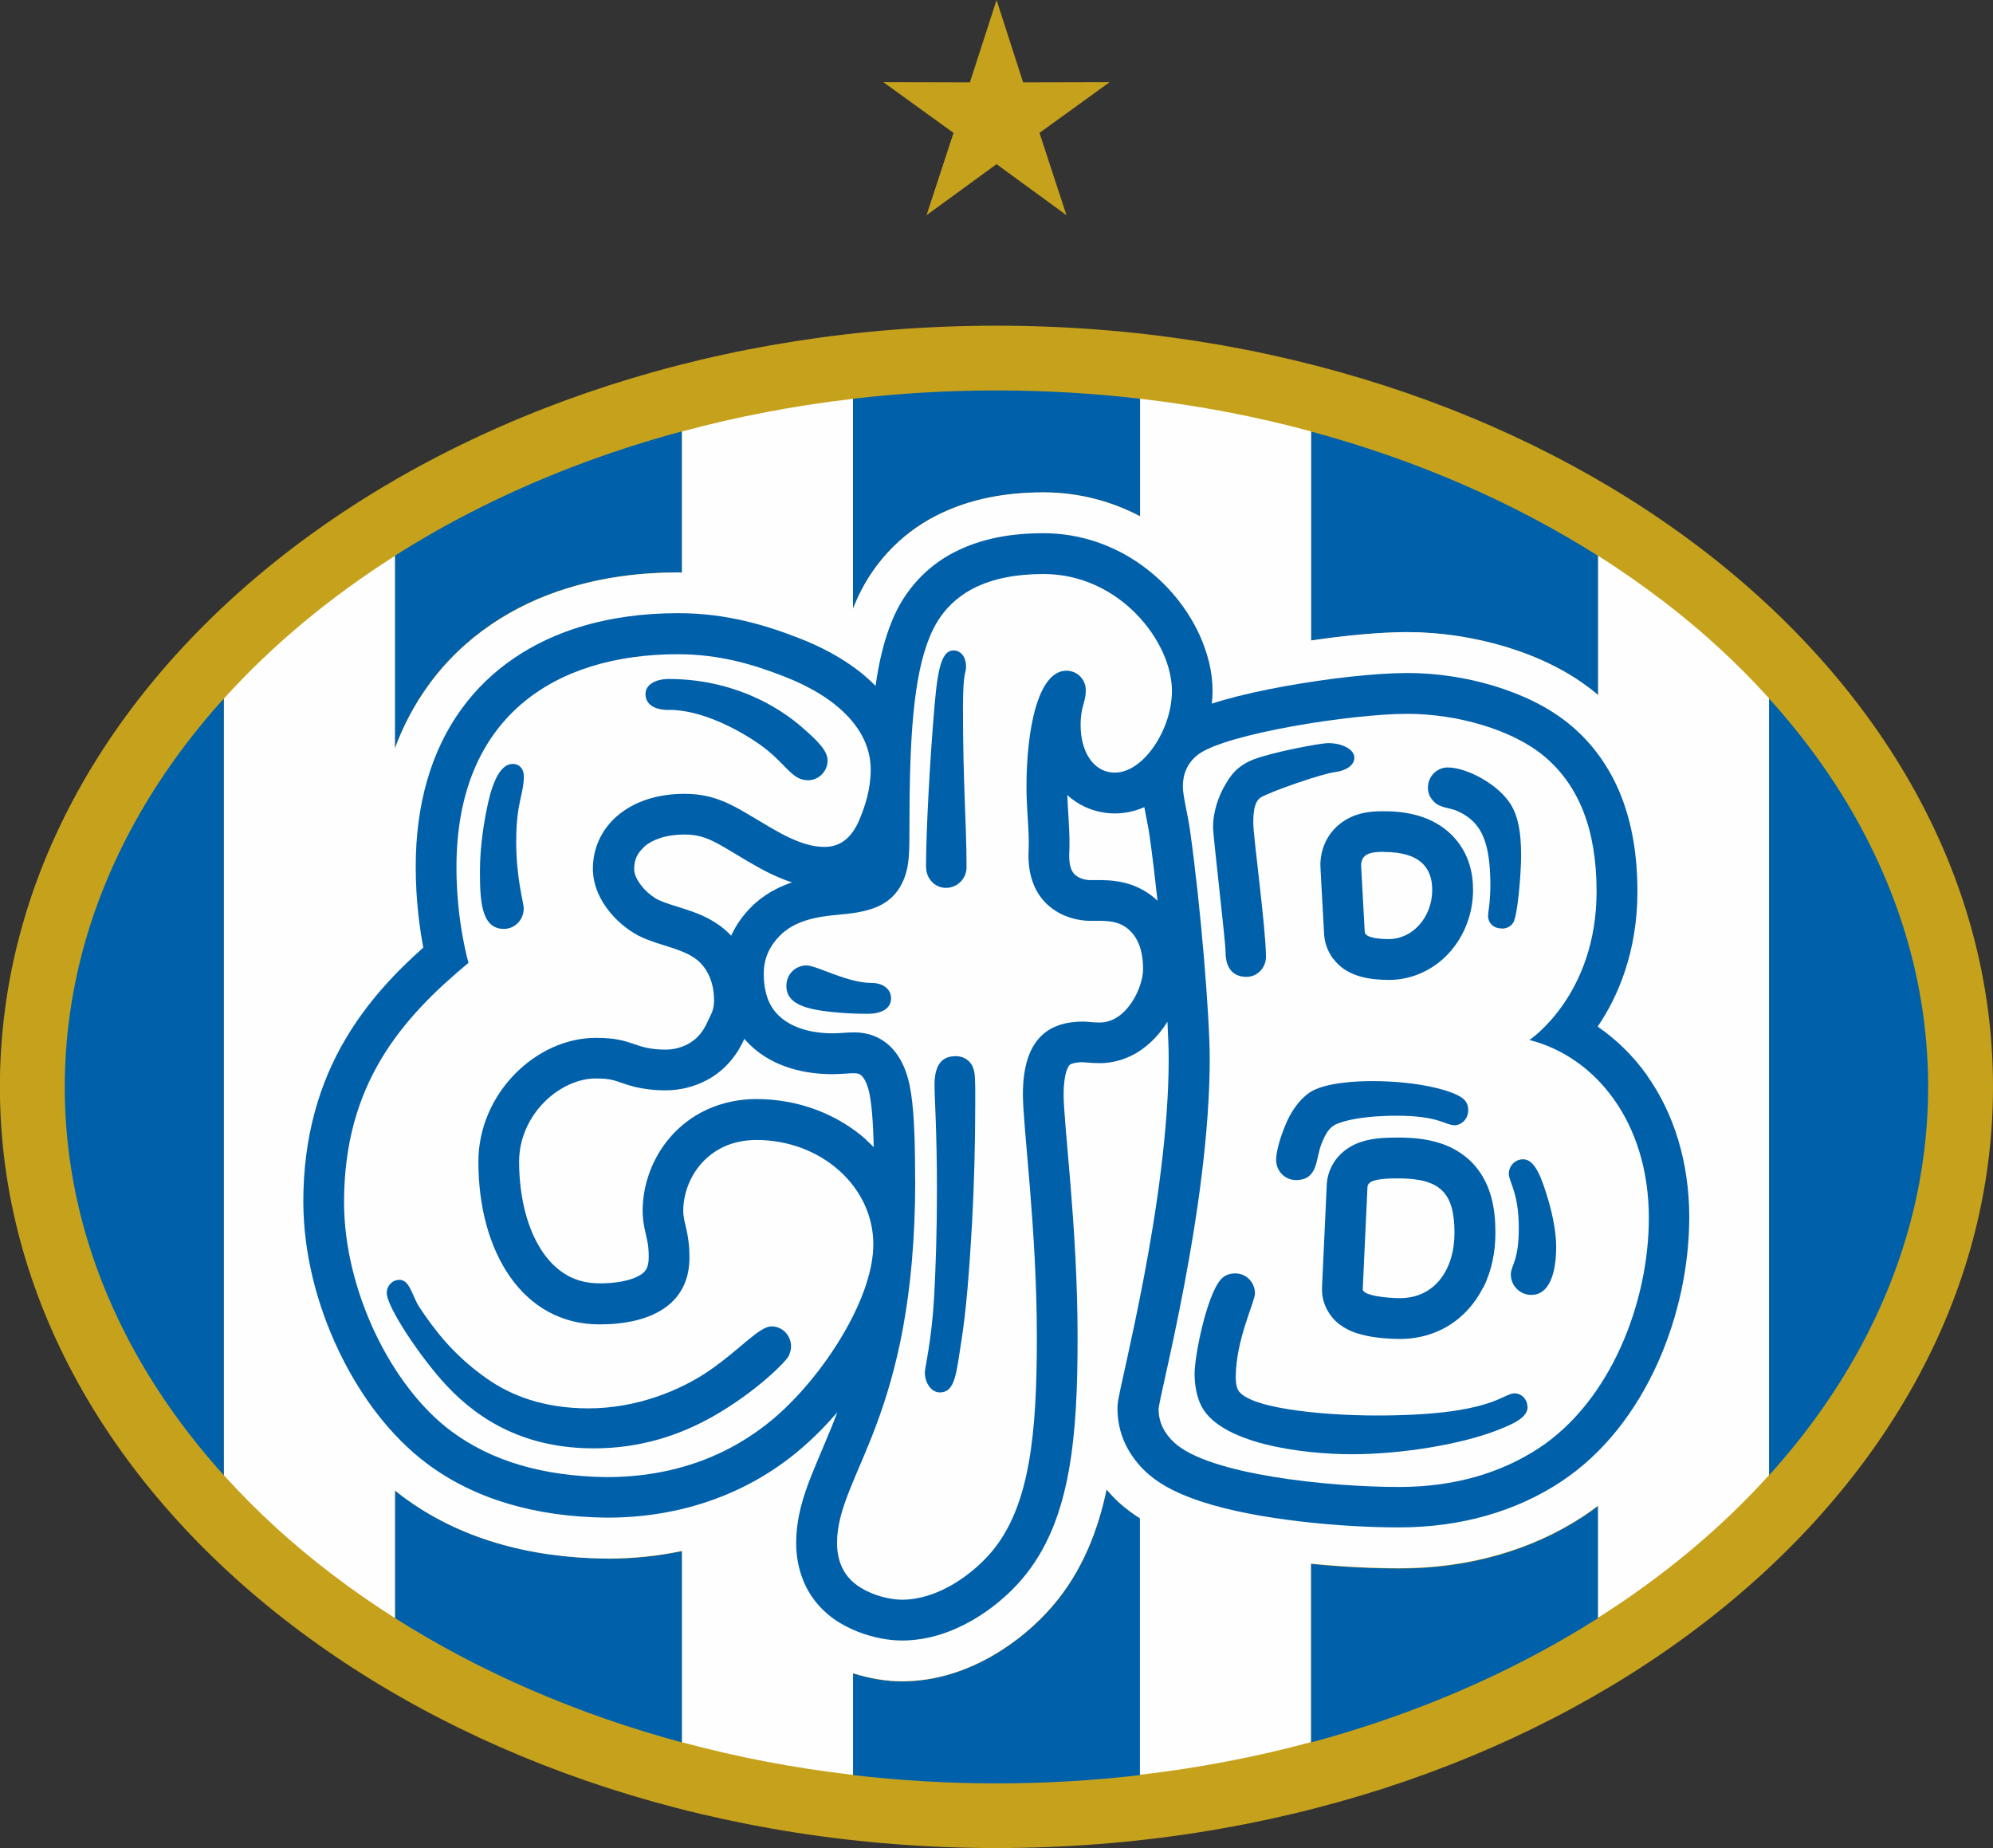
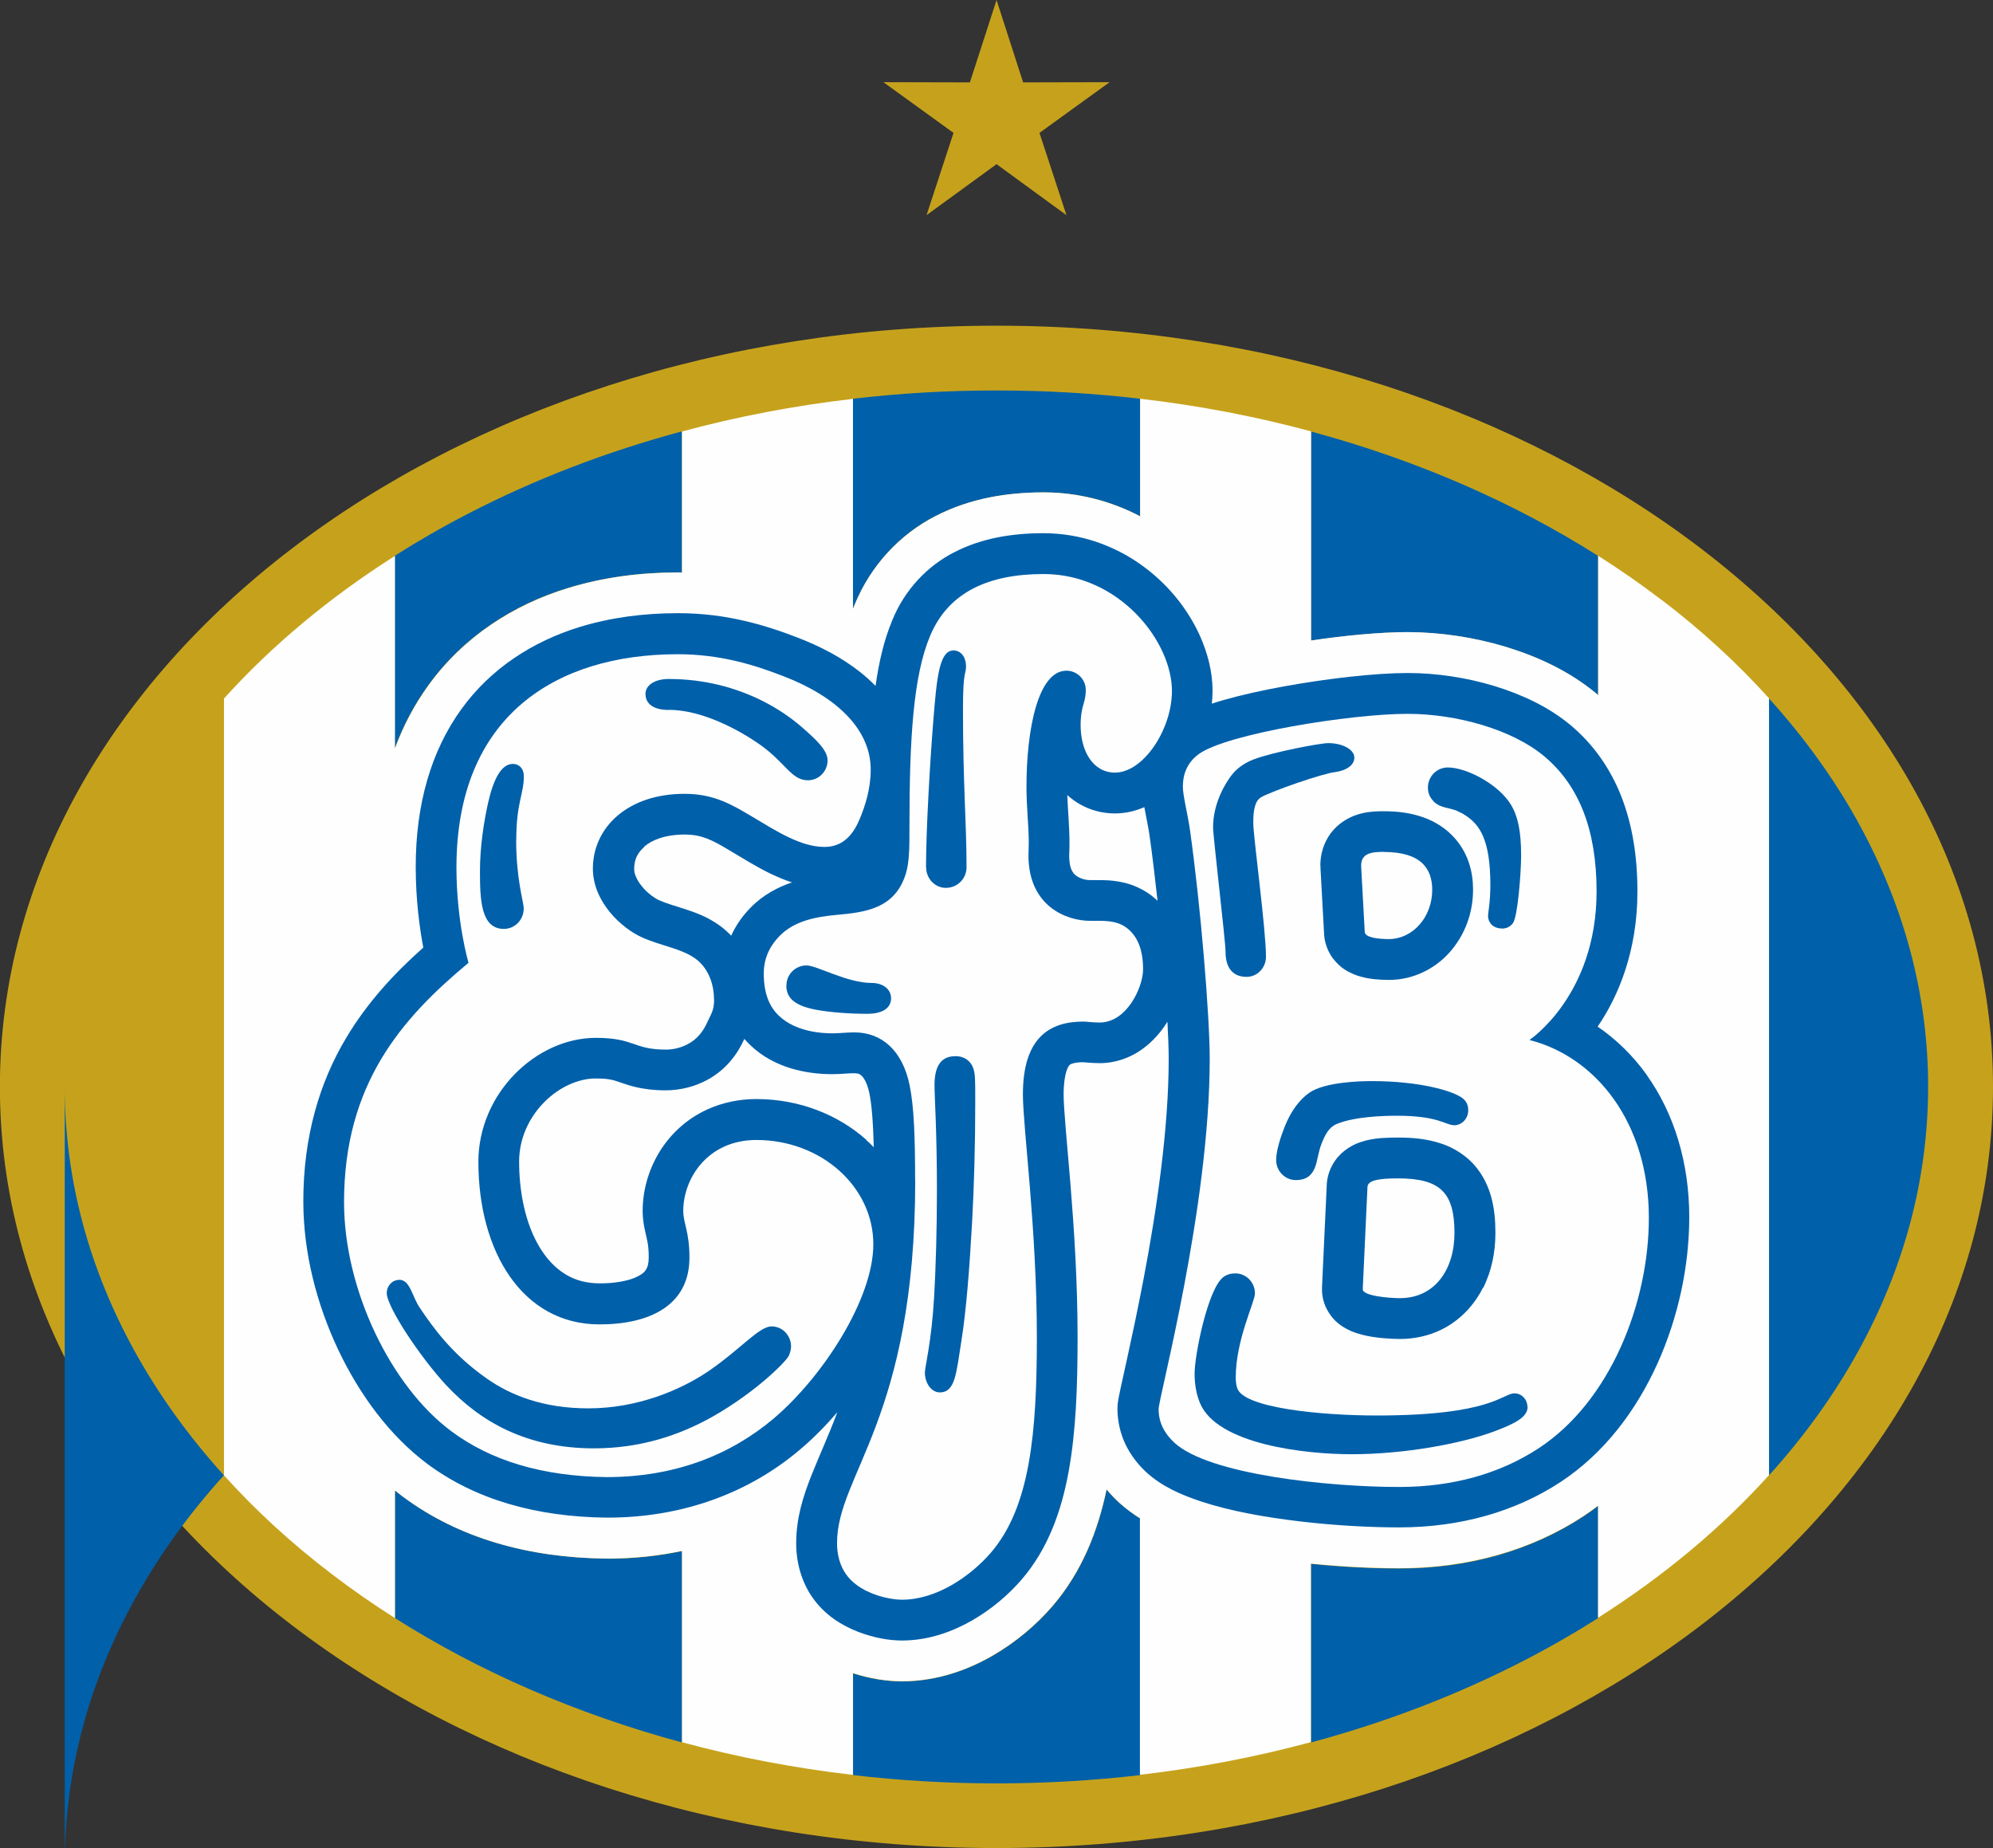
<svg xmlns="http://www.w3.org/2000/svg" xml:space="preserve" width="199.672mm" height="185.14mm" version="1.1" style="shape-rendering:geometricPrecision; text-rendering:geometricPrecision; image-rendering:optimizeQuality; fill-rule:evenodd; clip-rule:evenodd" viewBox="0 0 18989 17607">
  <rect x="0" y="0" width="18989" height="17607" fill="#333333" stroke="none" />
  <defs>
    <style type="text/css">
   
    .fil1 {fill:#0060AA}
    .fil0 {fill:#C6A21C}
    .fil2 {fill:#FEFEFE}
   
  </style>
  </defs>
  <g id="Layer_x0020_1">
    <g id="_199080784">
      <path class="fil0" d="M18989 10355c0,-4005 -4251,-7252 -9495,-7252 -5244,0 -9495,3247 -9495,7252 0,4005 4251,7252 9495,7252 5244,0 9495,-3247 9495,-7252z" />
      <path class="fil1" d="M17703 7832c-228,-412 -513,-807 -848,-1177l0 7401c335,-370 619,-765 847,-1177 434,-785 668,-1632 669,-2524 0,-891 -235,-1739 -669,-2524z" />
-       <path class="fil1" d="M617 10355c0,892 235,1739 669,2524 228,412 513,807 847,1177l0 -7401c-335,370 -619,765 -847,1177 -434,785 -668,1632 -669,2524z" />
+       <path class="fil1" d="M617 10355c0,892 235,1739 669,2524 228,412 513,807 847,1177c-335,370 -619,765 -847,1177 -434,785 -668,1632 -669,2524z" />
      <path class="fil1" d="M8144 5756l-1 2c0,0 0,1 0,1l0 1c153,-373 431,-671 774,-846 0,0 -1,0 -1,1l2 -1c0,0 -1,0 -1,1 329,-169 680,-222 1019,-224 4,0 7,0 9,0 0,0 0,0 0,0 1,0 2,0 2,0 340,0 651,88 916,228l0 -1120c-446,-52 -902,-79 -1368,-79 -1,0 -1,0 -2,0 -465,0 -921,27 -1366,79l0 2001c5,-14 11,-27 16,-41l1 -3z" />
      <path class="fil1" d="M10663 14317l-1 -1c-41,-38 -80,-79 -118,-124 -82,389 -230,779 -516,1112 -150,173 -340,338 -571,472 -229,131 -520,242 -861,244l-3 0 -2 0c-147,-1 -303,-26 -463,-77l0 969c446,52 902,79 1368,79 465,0 922,-27 1368,-79l0 -2444c-66,-42 -133,-91 -197,-148l-2 -2z" />
      <path class="fil1" d="M5408 5603c338,-104 691,-149 1046,-150 4,0 6,0 7,0 1,0 1,0 1,0 12,0 24,0 35,1l0 -1344c-726,195 -1407,459 -2029,780 -245,126 -481,262 -707,405l0 1835c80,-216 186,-417 317,-598 338,-470 819,-774 1329,-929z" />
      <path class="fil1" d="M5789 14849c-3,0 -6,0 -12,0l-1 0 -2 0 -3 0c-731,-8 -1398,-191 -1934,-591 -25,-19 -50,-38 -74,-58l0 1216c799,507 1724,912 2735,1185l0 -1823c-227,48 -464,73 -709,73 0,0 0,0 0,0z" />
      <path class="fil1" d="M13335 14944c-3,0 -5,0 -6,0 -248,0 -538,-14 -838,-44l0 1701c726,-195 1407,-459 2029,-780 245,-126 481,-262 707,-405l0 -1068c-46,35 -93,69 -142,101 -491,322 -1092,496 -1750,495z" />
      <path class="fil1" d="M14352 6165c300,92 599,229 859,445 5,4 10,9 15,13l0 -1327c-799,-507 -1724,-912 -2735,-1185l0 1992c331,-48 653,-79 918,-80 318,1 638,49 943,142z" />
      <path class="fil2" d="M15834 5718c-193,-148 -396,-289 -607,-423l0 1327c-5,-4 -10,-9 -15,-13 -260,-216 -559,-352 -859,-445 -305,-92 -625,-141 -943,-142 -265,1 -588,31 -918,80l0 -1992c-522,-141 -1066,-246 -1629,-311l0 1120c-266,-139 -577,-227 -916,-228 0,0 0,0 -2,0 0,0 0,0 0,0 -2,0 -4,0 -9,0 -339,1 -690,55 -1019,224 -343,175 -621,472 -774,846l0 -1c-6,14 -11,27 -16,41l0 -2001c-563,65 -1107,170 -1629,311l0 1344c-12,0 -23,-1 -35,-1 0,0 0,0 -1,0 -1,0 -3,0 -7,0 -355,1 -708,45 -1046,150 -510,156 -991,459 -1329,929 -131,181 -237,382 -317,598l0 -1835c-625,397 -1174,855 -1629,1359l0 7401c301,334 643,648 1022,937 193,148 396,289 607,423l0 -1216c24,20 49,39 74,58 536,400 1204,583 1934,591l3 0 2 0 1 0c5,0 9,0 12,0 0,0 0,0 0,0 245,0 482,-25 709,-73l0 1823c522,141 1066,246 1629,311l0 -969c160,51 316,76 463,77l2 0 3 0c340,-1 632,-112 861,-244 232,-134 421,-299 571,-472 286,-333 434,-723 516,-1112 38,45 77,86 118,124l1 1 2 2c64,58 130,106 197,148l0 2444c563,-65 1107,-170 1629,-311l0 -1701c300,30 590,44 838,44 1,0 3,0 6,0 657,0 1259,-173 1750,-495 49,-32 96,-66 142,-101l0 1068c626,-397 1174,-855 1629,-1359l0 -7401c-301,-334 -643,-648 -1022,-937z" />
      <path class="fil2" d="M8916 4915c0,0 1,0 1,-1 0,0 1,0 1,-1l-2 1z" />
      <path class="fil2" d="M8144 5756l-1 3c0,0 0,-1 0,-1l1 -2z" />
      <path class="fil1" d="M13337 12368c-103,0 -356,-21 -353,-86l45 -973c3,-65 111,-82 290,-82 403,0 539,134 539,520 0,343 -183,621 -520,621zm-151 -4251c355,0 460,161 460,361 0,259 -185,469 -414,469 -90,0 -226,-12 -229,-68l-34 -620c-7,-130 97,-143 217,-143zm-2180 444c-98,-86 -215,-135 -312,-155 -98,-21 -178,-21 -239,-21 -26,0 -48,0 -67,0 -2,0 -3,0 -4,0l0 0c-16,0 -44,-3 -69,-11 -40,-13 -68,-32 -86,-54 -17,-24 -41,-59 -42,-168 0,-2 0,-10 1,-32 1,-21 2,-52 2,-92 -1,-164 -16,-313 -21,-453 37,33 78,64 123,89 98,56 215,86 330,86 104,0 198,-24 281,-60 18,100 40,196 50,273 27,189 52,402 76,619 -8,-7 -15,-14 -23,-21zm-2750 2300c-275,-245 -645,-389 -1047,-390 -167,0 -325,34 -463,96 -209,93 -367,247 -469,418 -102,172 -153,361 -154,550 0,62 8,117 16,159 13,64 23,100 30,137 7,37 12,79 12,148 0,61 -11,90 -22,110 -15,27 -38,54 -114,86 -73,30 -192,53 -333,52 -123,-1 -218,-27 -303,-74 -127,-70 -240,-194 -326,-381 -85,-186 -137,-432 -137,-705 0,-215 91,-415 236,-563 144,-148 333,-230 494,-229 73,0 115,5 143,11 22,4 37,8 60,16 33,10 87,32 169,53 82,20 181,33 294,33 140,0 274,-35 390,-96 90,-47 168,-112 228,-183 58,-68 100,-140 132,-211 17,19 34,38 52,55 120,117 259,185 393,226 134,40 267,55 392,55 105,-1 163,-10 210,-9 44,2 50,7 69,23 18,16 53,62 75,167 22,104 36,275 42,515 -23,-24 -47,-47 -71,-68zm-2118 -2795c69,-59 192,-115 387,-115 93,1 149,15 213,39 63,24 135,65 231,123 111,65 234,144 377,213 62,29 128,58 200,81 -131,44 -275,117 -397,243 -61,63 -127,146 -177,253 -2,4 -4,8 -5,12 -32,-34 -68,-66 -106,-94 -127,-92 -248,-131 -345,-163 -98,-31 -176,-54 -233,-80 -38,-15 -119,-71 -168,-135 -26,-31 -45,-64 -57,-92 -12,-29 -16,-52 -16,-75 2,-87 29,-147 98,-209zm9557 2182c-132,-186 -293,-344 -473,-467 194,-283 380,-717 379,-1289 0,-332 -48,-634 -153,-903 -105,-269 -270,-502 -485,-681 -208,-173 -458,-290 -725,-372 -267,-81 -551,-124 -829,-124 -310,1 -750,51 -1168,126 -209,38 -409,82 -585,132 -38,11 -74,22 -110,34 4,-40 7,-80 7,-121 0,-187 -48,-366 -125,-536 -117,-253 -305,-488 -557,-667 -251,-179 -571,-300 -929,-300 -302,0 -591,48 -849,181 -259,131 -474,360 -591,647 -79,189 -127,396 -160,627 -46,-47 -96,-92 -148,-133 -169,-133 -365,-238 -581,-322 -307,-120 -688,-239 -1155,-238 -324,0 -640,41 -936,132 -443,136 -846,393 -1128,785 -283,391 -434,900 -433,1502 0,317 38,585 72,767 -271,241 -530,517 -735,861 -251,419 -409,937 -408,1562 1,488 128,977 334,1412 207,434 492,817 845,1082 456,340 1035,506 1706,514l4 0 2 0c3,0 5,0 8,0 722,0 1353,-240 1834,-649 123,-104 242,-224 355,-355 -86,228 -173,416 -249,607 -76,193 -143,399 -143,639 -1,185 51,363 144,503 127,189 297,284 446,343 153,58 289,82 418,83 255,-1 480,-84 669,-192 190,-110 347,-246 471,-389 249,-290 378,-646 448,-1030 70,-386 85,-810 85,-1277 0,-533 -34,-1044 -68,-1460 -17,-208 -33,-391 -46,-540 -12,-147 -20,-264 -19,-316 0,-105 13,-177 26,-219 23,-64 30,-58 38,-66 9,-6 45,-20 116,-21 7,0 27,2 52,4 29,2 66,5 109,5 151,1 290,-52 392,-122 116,-80 196,-176 256,-273 8,146 12,268 12,351 1,667 -117,1458 -237,2088 -60,316 -120,592 -165,798 -23,103 -42,188 -56,254 -7,33 -13,61 -18,88 -2,13 -5,26 -7,41 -2,16 -5,30 -5,68 0,117 27,236 77,340 50,104 120,192 198,265 156,140 329,213 521,278 287,94 619,152 952,191 333,39 663,56 932,56 1,0 3,0 4,0 590,0 1114,-154 1537,-432 421,-277 723,-685 924,-1129 200,-445 302,-930 303,-1392 0,-529 -148,-995 -404,-1355z" />
      <path class="fil2" d="M14129 12269c-81,163 -217,312 -398,400 -119,58 -255,88 -392,88 -1,0 -1,0 -2,0 -47,0 -101,-3 -162,-8 -61,-6 -126,-14 -199,-33 -50,-14 -101,-27 -180,-75 -44,-29 -105,-73 -156,-171 -26,-51 -45,-118 -44,-185 0,-3 0,-7 0,-15 0,-2 0,-4 0,-6l45 -973c2,-61 20,-130 52,-188 31,-59 74,-105 114,-137 82,-64 150,-84 207,-100 113,-27 202,-27 306,-28 137,0 267,11 399,53 131,40 268,125 360,248 62,81 102,170 127,258 33,117 42,232 42,351 0,180 -35,359 -117,523zm-1549 -4022c0,-48 6,-100 22,-154 16,-54 43,-110 79,-157 74,-97 172,-149 246,-173 50,-17 93,-24 131,-28 50,-6 92,-6 128,-6 133,0 257,16 375,58 117,41 230,114 311,212 54,64 94,137 119,208 34,96 44,187 44,271 0,222 -79,430 -218,589 -137,158 -347,269 -582,269 -1,0 -1,0 -2,0 -41,0 -87,-2 -140,-7 -53,-7 -110,-14 -190,-45 -52,-23 -126,-53 -204,-154 -43,-57 -79,-143 -83,-229l-34 -619c-1,-10 -1,-21 -1,-35zm1994 1660c0,0 638,-424 638,-1415 0,-590 -170,-1011 -498,-1286 -303,-254 -831,-405 -1304,-405 -538,0 -1729,190 -1992,386 -109,81 -148,194 -148,305 0,91 46,260 68,417 103,729 188,1774 188,2179 0,1421 -487,3228 -487,3338 0,124 53,229 150,319 329,304 1467,422 2142,422 526,0 970,-134 1328,-368 686,-449 1051,-1389 1051,-2195 0,-913 -508,-1535 -1136,-1695z" />
      <path class="fil2" d="M6804 9524c0,108 -34,144 -61,207 -41,94 -100,170 -190,217 -63,33 -134,52 -209,52 -312,0 -298,-112 -667,-112 -568,0 -1119,528 -1119,1181 0,856 420,1549 1154,1549 474,0 857,-178 857,-637 0,-246 -59,-327 -59,-444 0,-312 235,-676 697,-676 616,0 1114,444 1114,994 0,521 -482,1264 -951,1661 -416,351 -948,557 -1591,557 -613,-8 -1101,-156 -1479,-437 -573,-426 -1022,-1345 -1022,-2182 0,-1125 547,-1750 1186,-2281 0,0 -115,-386 -115,-909 0,-1438 943,-2031 2108,-2031 402,0 725,99 1014,212 499,193 825,503 825,887 0,189 -55,352 -107,476 -69,164 -173,261 -334,261 -228,0 -459,-152 -691,-290 -191,-113 -362,-216 -642,-216 -540,0 -873,319 -873,713 0,315 271,568 473,657 181,80 372,104 506,202 99,72 175,208 175,390z" />
      <path class="fil2" d="M8719 11246c0,-420 -11,-708 -53,-910 -68,-328 -266,-500 -525,-500 -79,0 -142,9 -210,9 -248,0 -520,-82 -613,-322 -27,-69 -41,-151 -41,-248 0,-162 71,-276 150,-357 142,-147 355,-184 540,-201 268,-25 562,-54 665,-398 33,-110 33,-252 33,-437 0,-854 37,-1443 197,-1824 175,-419 561,-589 1082,-589 721,0 1222,642 1222,1114 0,367 -272,778 -543,778 -207,0 -327,-202 -327,-451 0,-191 49,-207 49,-336 0,-101 -82,-184 -184,-184 -270,0 -381,554 -381,1109 0,190 22,368 22,528 0,68 -3,92 -3,123 0,484 363,623 586,623 132,0 262,-10 366,80 85,74 140,190 140,383 0,167 -153,506 -414,506 -60,0 -125,-9 -157,-9 -317,0 -574,151 -574,694 0,311 133,1282 133,2315 0,915 -65,1618 -439,2052 -191,221 -515,447 -845,447 -141,0 -419,-67 -540,-251 -50,-75 -80,-171 -80,-289 0,-653 745,-1184 745,-3456z" />
      <path class="fil1" d="M6372 6763c333,0 695,209 867,330 249,176 300,341 459,341 103,0 187,-85 187,-189 0,-97 -106,-196 -246,-318 -100,-87 -228,-176 -380,-252 -239,-119 -538,-206 -887,-206 -139,0 -222,63 -222,142 0,99 83,153 222,153z" />
      <path class="fil1" d="M4919 8000c0,-352 72,-434 72,-603 0,-78 -47,-119 -105,-119 -109,0 -185,145 -236,373 -39,176 -77,414 -77,646 0,274 8,553 228,553 105,0 189,-87 189,-195 0,-62 -72,-272 -72,-654z" />
      <path class="fil1" d="M3803 12193c105,0 122,156 196,266 131,195 310,444 639,675 234,164 545,284 969,284 465,0 879,-174 1147,-357 301,-206 478,-424 598,-424 102,0 185,86 185,191 0,26 -7,56 -21,88 -23,53 -311,345 -725,580 -323,182 -695,303 -1132,303 -643,0 -1083,-255 -1405,-599 -247,-265 -569,-748 -569,-881 0,-69 53,-125 118,-125z" />
      <path class="fil1" d="M7493 9389c0,-106 86,-191 191,-191 99,0 385,167 623,167 101,0 183,56 183,146 0,105 -101,148 -226,148 -175,0 -360,-15 -485,-38 -187,-35 -287,-100 -287,-231z" />
      <path class="fil1" d="M8823 8263c0,-358 39,-1019 69,-1391 33,-411 56,-675 193,-675 66,0 119,57 119,153 0,80 -29,31 -29,401 0,733 34,1087 34,1512 0,109 -88,196 -197,196 -104,0 -188,-88 -188,-196z" />
      <path class="fil1" d="M9103 10062c86,0 145,48 168,110 21,57 21,102 21,322 0,414 -11,802 -30,1150 -25,447 -56,843 -102,1132 -49,305 -57,490 -206,490 -78,0 -142,-86 -142,-191 0,-45 64,-298 88,-714 16,-284 27,-636 27,-1026 0,-552 -23,-883 -23,-998 0,-206 82,-274 197,-274z" />
-       <path class="fil1" d="M14590 12337c-108,0 -195,-87 -195,-195 0,-84 76,-128 76,-438 0,-344 -95,-444 -95,-521 0,-76 61,-138 136,-138 117,0 181,188 244,403 43,148 71,308 71,430 0,254 -66,459 -237,459z" />
      <path class="fil1" d="M13854 10720c-82,0 -146,-90 -543,-90 -130,0 -406,8 -576,79 -73,30 -110,103 -143,186 -33,83 -38,167 -65,232 -26,62 -71,116 -180,116 -104,0 -188,-86 -188,-191 0,-88 43,-221 78,-309 61,-158 147,-269 238,-332 148,-103 486,-111 597,-111 444,0 764,90 859,160 43,32 58,70 58,118 0,79 -60,143 -135,143z" />
      <path class="fil1" d="M14553 13403c0,-70 -55,-128 -123,-128 -116,0 -213,211 -1312,211 -528,0 -1270,-71 -1330,-261 -10,-30 -14,-64 -14,-102 0,-358 183,-720 183,-800 0,-106 -84,-191 -187,-191 -43,0 -80,11 -111,33 -149,104 -277,744 -277,921 0,108 18,201 51,281 163,394 1000,488 1444,488 488,0 1041,-96 1374,-223 186,-71 304,-131 304,-229z" />
      <path class="fil1" d="M12062 9115c0,-263 -121,-1144 -121,-1275 0,-121 15,-210 76,-245 101,-58 584,-226 704,-239 101,-14 183,-62 183,-138 0,-76 -111,-138 -249,-138 -76,0 -531,86 -710,155 -104,40 -171,98 -212,152 -58,76 -175,265 -175,496 0,86 119,1084 119,1187 0,173 89,237 200,237 102,0 185,-86 185,-191z" />
      <path class="fil1" d="M14308 8847c46,0 81,-17 107,-52 46,-62 78,-483 78,-645 0,-223 -29,-369 -95,-480 -117,-196 -422,-358 -604,-358 -105,0 -189,86 -189,193 0,62 28,102 54,130 61,65 156,60 222,90 28,13 55,26 81,43 135,89 238,228 238,665 0,160 -22,264 -22,290 0,77 58,123 130,123z" />
      <polygon class="fil0" points="9495,0 9748,785 10572,783 9904,1266 10161,2050 9495,1564 8828,2050 9085,1266 8417,783 9241,785 " />
    </g>
  </g>
</svg>